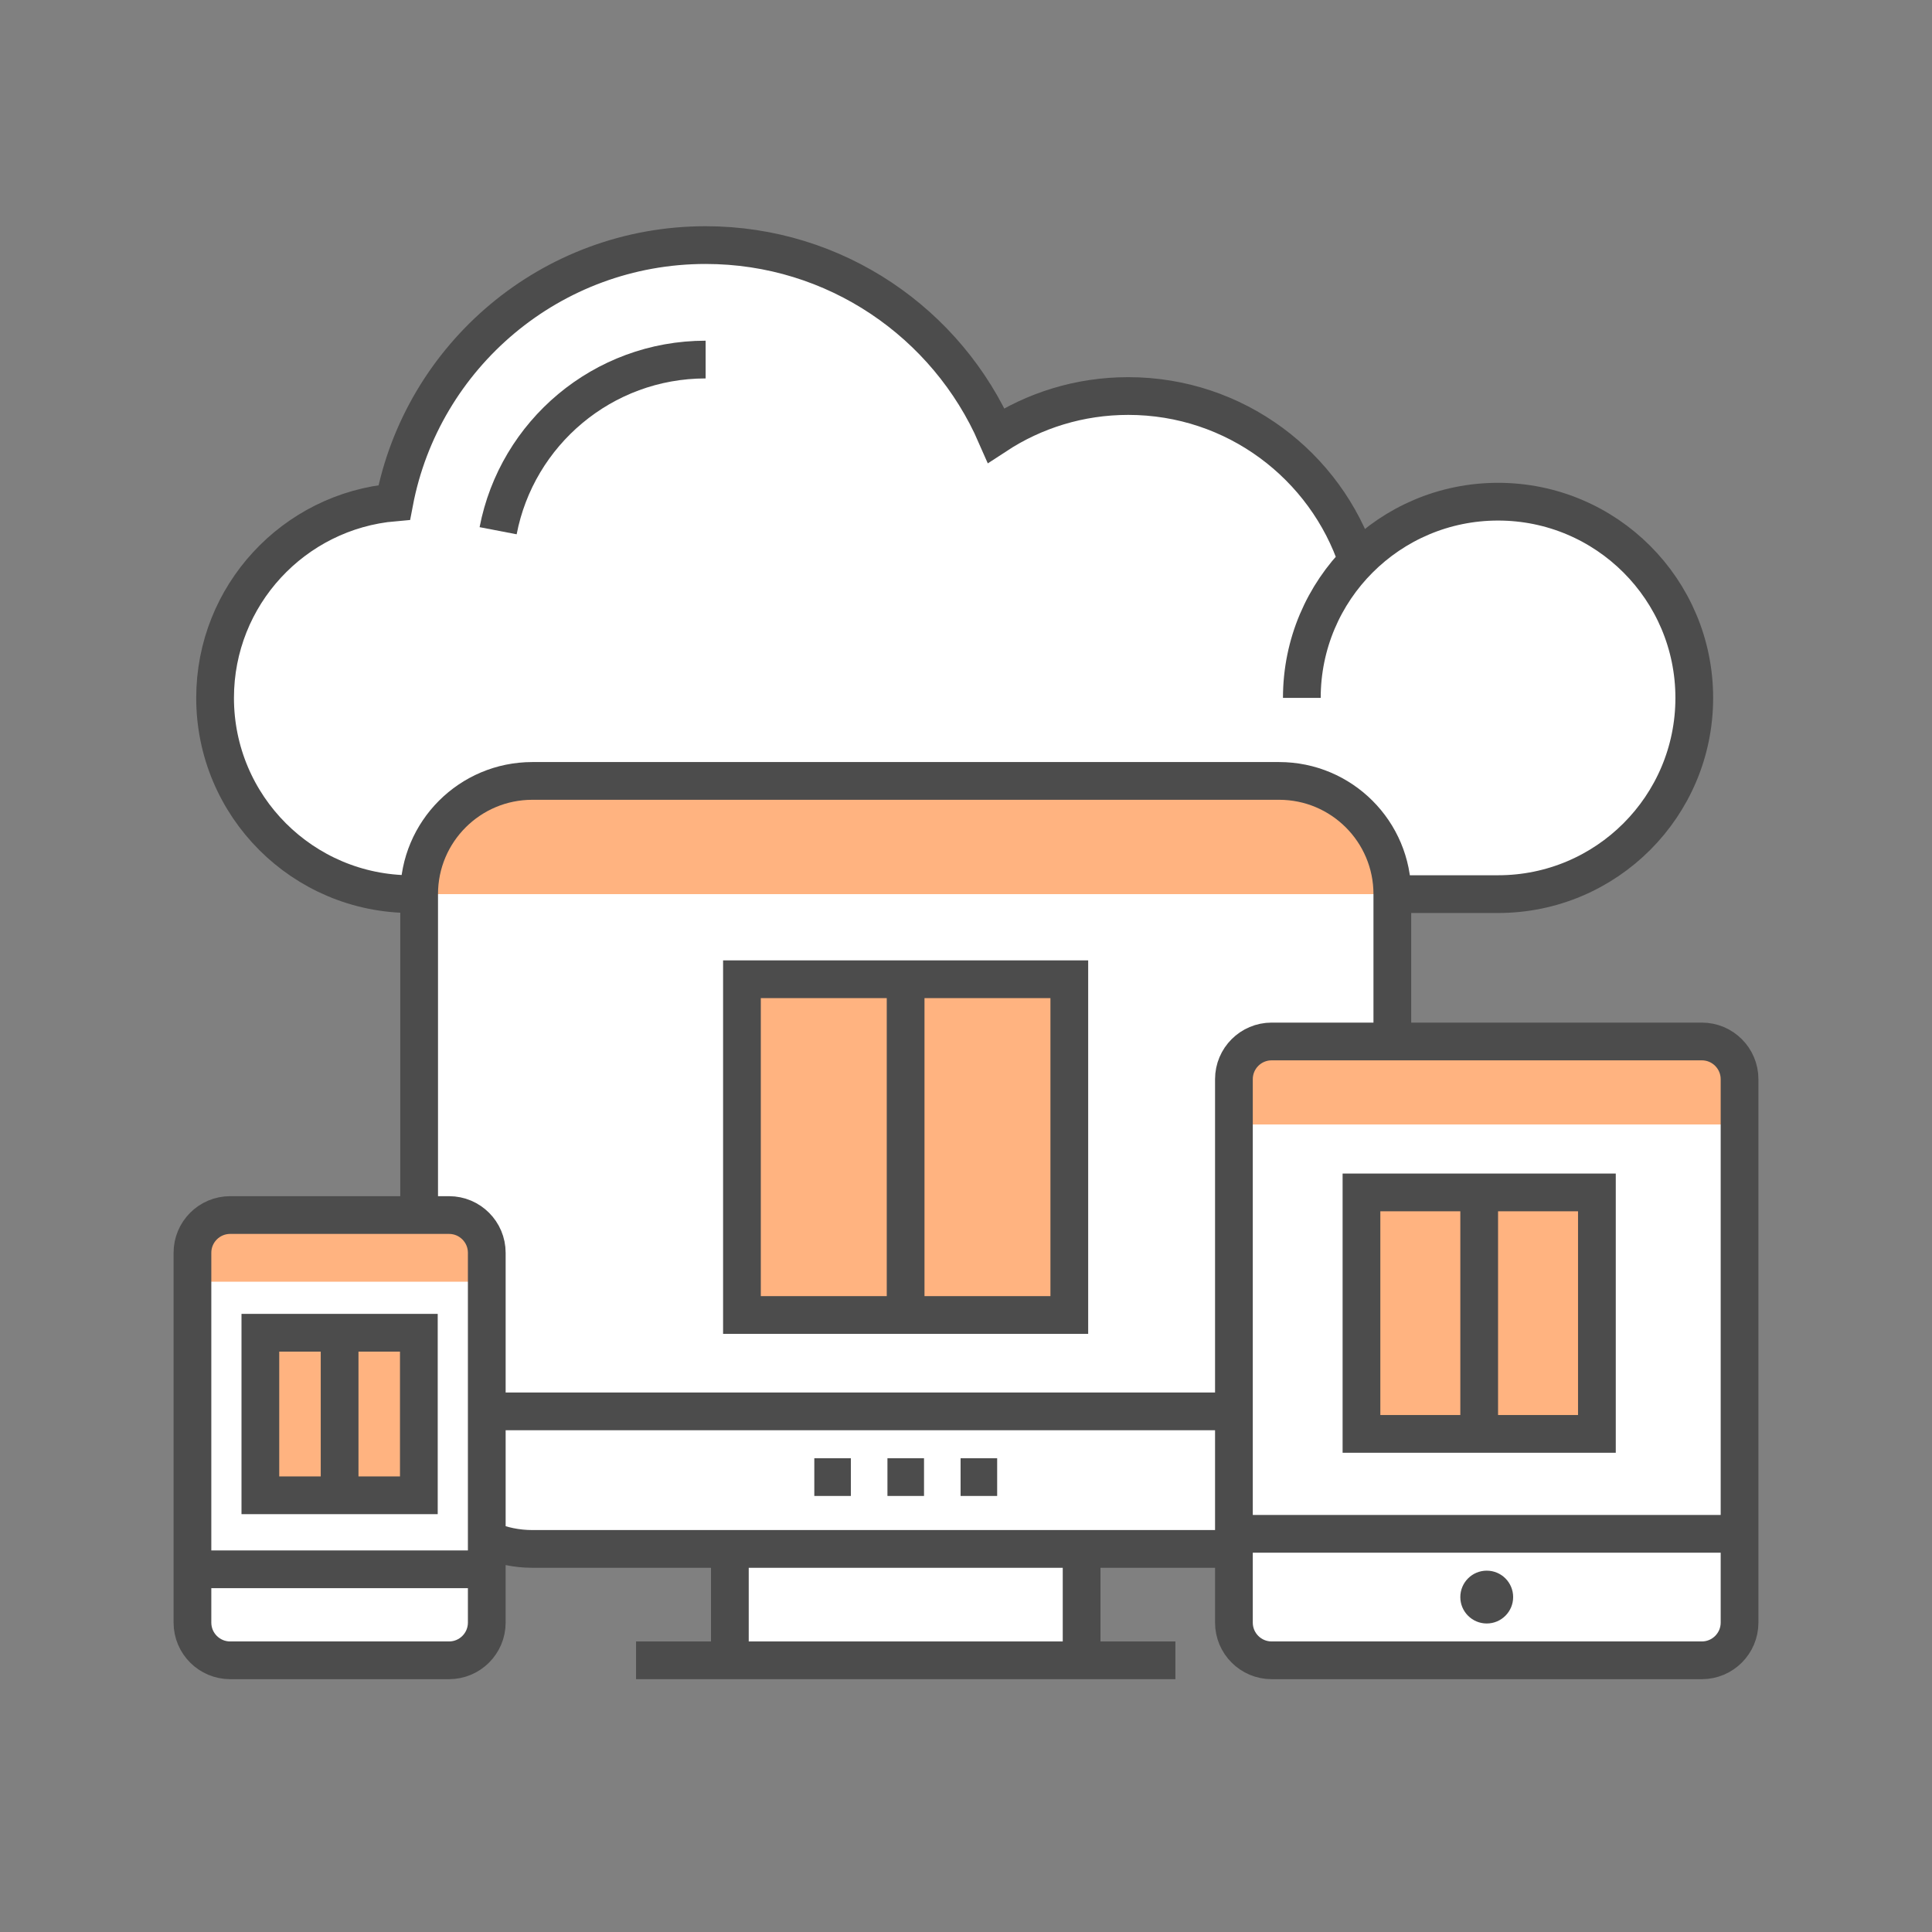
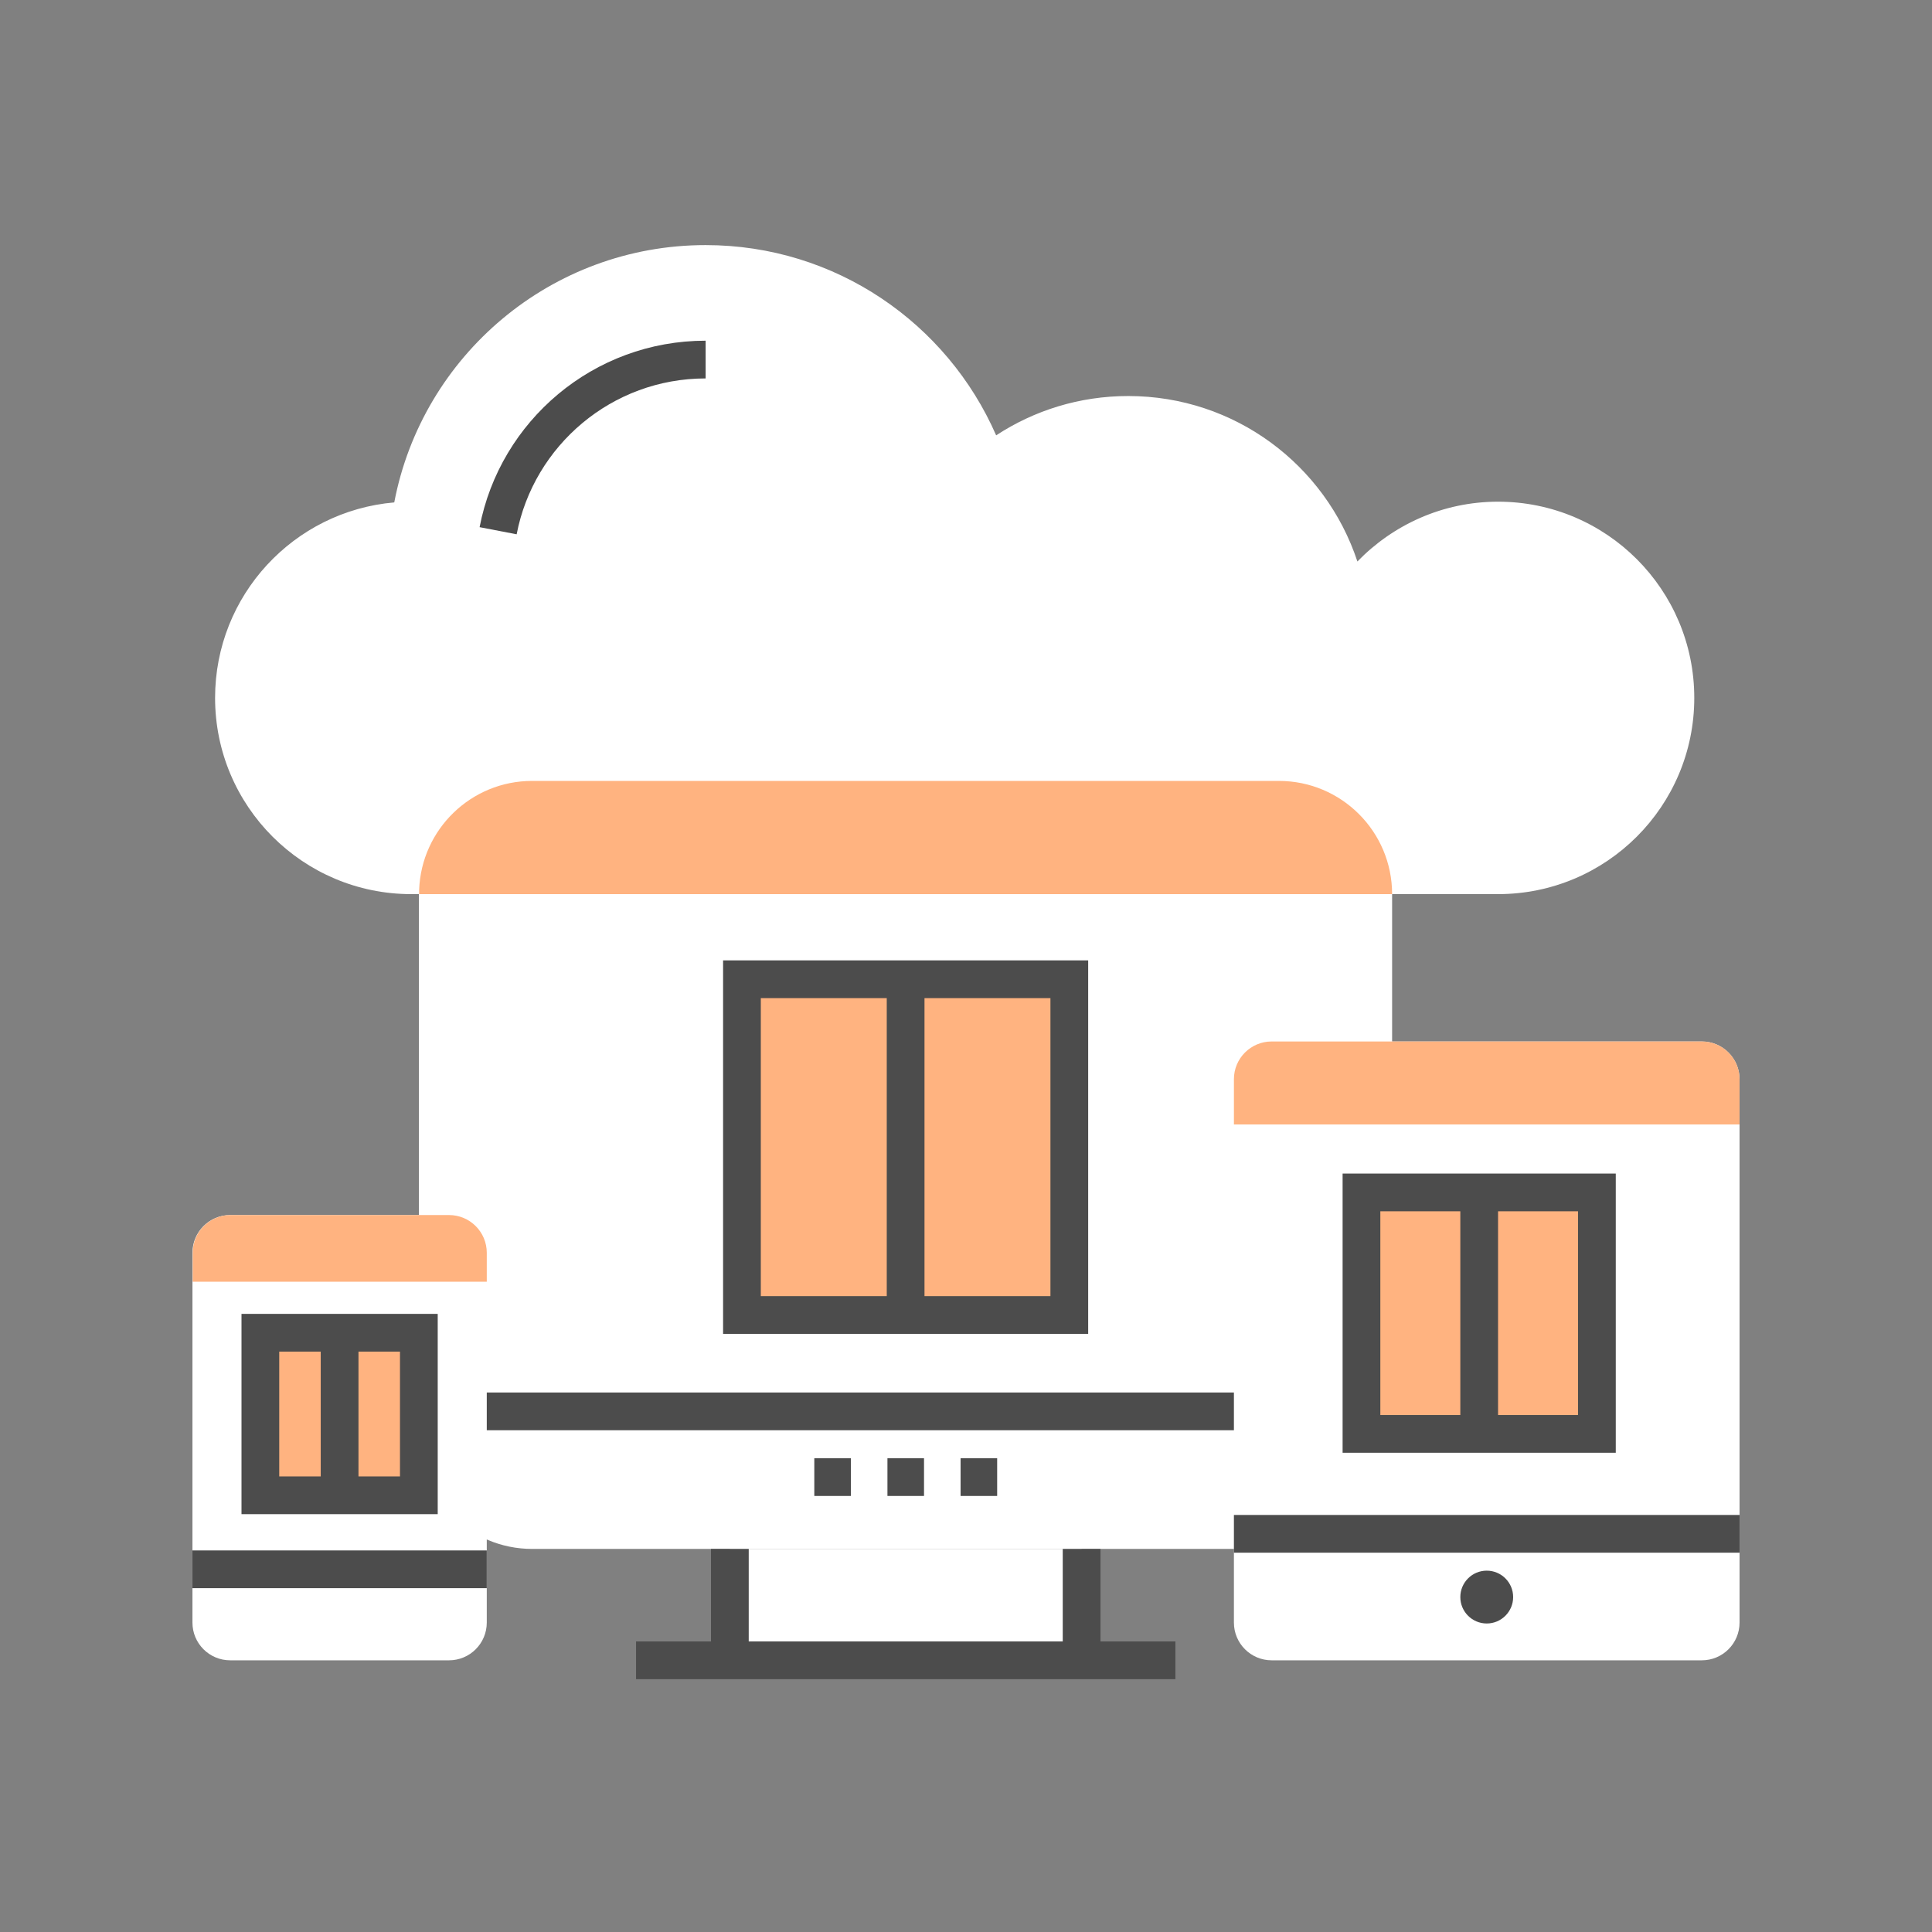
<svg xmlns="http://www.w3.org/2000/svg" version="1.0" x="0px" y="0px" width="256px" height="256px" viewBox="0 0 256 256" enable-background="new 0 0 256 256" xml:space="preserve">
  <rect x="0" y="0" width="256" height="256" fill="#808080" stroke="none" />
  <g id="ecommerce_cloud_devices">
    <rect fill="none" width="256" height="256" />
    <path fill="#FFFFFF" d="M54.5,118.476c-14.359,0-26-11.641-26-26c0-13.599,10.44-24.759,23.742-25.903   C55.94,47.155,73.006,32.476,93.5,32.476c17.225,0,32.015,10.374,38.495,25.21c5.032-3.298,11.039-5.21,17.505-5.21   c14.163,0,26.149,9.174,30.363,21.925c4.725-4.871,11.314-7.925,18.637-7.925c14.359,0,26,11.641,26,26s-11.641,26-26,26H54.5z" />
-     <path fill="none" stroke="#4C4C4C" stroke-width="5" stroke-miterlimit="10" d="M179.89,74.427   c-4.214-12.75-16.228-21.951-30.39-21.951c-6.466,0-12.472,1.913-17.505,5.21c-6.48-14.836-21.271-25.21-38.495-25.21   c-20.494,0-37.56,14.679-41.258,34.097C38.94,67.717,28.5,78.877,28.5,92.476c0,14.359,11.641,26,26,26h144   c14.359,0,26-11.641,26-26s-11.641-26-26-26s-26,11.641-26,26" />
    <path fill="none" stroke="#4C4C4C" stroke-width="5" stroke-miterlimit="10" d="M66.005,70.324   c2.484-12.921,13.849-22.68,27.495-22.68" />
    <rect x="96.71" y="205.24" fill="#FFFFFF" width="46.61" height="14.76" />
    <path fill="#FFFFFF" d="M169.462,205.24H70.509c-8.284,0-15-6.716-15-15v-71.764c0-8.284,6.716-15,15-15h98.953   c8.284,0,15,6.716,15,15v71.764C184.462,198.525,177.747,205.24,169.462,205.24z" />
    <path fill="#FFB380" d="M169.462,103.476H70.509c-8.093,0-14.67,6.413-14.971,14.432v0.568h128.925   C184.462,110.192,177.747,103.476,169.462,103.476z" />
-     <path fill="none" stroke="#4C4C4C" stroke-width="5" stroke-miterlimit="10" d="M169.491,205.24H70.538c-8.284,0-15-6.716-15-15   v-71.764c0-8.284,6.716-15,15-15h98.953c8.284,0,15,6.716,15,15v71.764C184.491,198.525,177.775,205.24,169.491,205.24z" />
    <line fill="none" stroke="#4C4C4C" stroke-width="5" stroke-miterlimit="10" x1="55.538" y1="187.014" x2="184.491" y2="187.014" />
    <line fill="none" stroke="#4C4C4C" stroke-width="5" stroke-miterlimit="10" x1="96.71" y1="220" x2="96.71" y2="205.24" />
    <line fill="none" stroke="#4C4C4C" stroke-width="5" stroke-miterlimit="10" x1="143.319" y1="205.24" x2="143.319" y2="220" />
    <line fill="none" stroke="#4C4C4C" stroke-width="5" stroke-miterlimit="10" x1="84.28" y1="220" x2="155.748" y2="220" />
    <line fill="none" stroke="#4C4C4C" stroke-width="5" stroke-miterlimit="10" x1="117.591" y1="195.722" x2="122.437" y2="195.722" />
    <line fill="none" stroke="#4C4C4C" stroke-width="5" stroke-miterlimit="10" x1="107.9" y1="195.722" x2="112.745" y2="195.722" />
    <line fill="none" stroke="#4C4C4C" stroke-width="5" stroke-miterlimit="10" x1="127.283" y1="195.722" x2="132.129" y2="195.722" />
    <path fill="#FFFFFF" d="M225.5,220h-57c-2.761,0-5-2.239-5-5v-72c0-2.761,2.239-5,5-5h57c2.761,0,5,2.239,5,5v72   C230.5,217.761,228.261,220,225.5,220z" />
    <path fill="#FFB380" d="M225.5,138h-57c-2.761,0-5,2.239-5,5v6h67v-6C230.5,140.239,228.261,138,225.5,138z" />
-     <path fill="none" stroke="#4C4C4C" stroke-width="5" stroke-miterlimit="10" d="M225.5,220h-57c-2.761,0-5-2.239-5-5v-72   c0-2.761,2.239-5,5-5h57c2.761,0,5,2.239,5,5v72C230.5,217.761,228.261,220,225.5,220z" />
    <line fill="none" stroke="#4C4C4C" stroke-width="5" stroke-miterlimit="10" x1="163.5" y1="203.24" x2="230.5" y2="203.24" />
    <path fill="#FFFFFF" d="M59.5,220h-29c-2.761,0-5-2.239-5-5v-49c0-2.761,2.239-5,5-5h29c2.761,0,5,2.239,5,5v49   C64.5,217.761,62.261,220,59.5,220z" />
    <path fill="#FFB380" d="M59.5,161H30.536c-2.761,0-5,2.239-5,5v3.833H64.5V166C64.5,163.239,62.261,161,59.5,161z" />
-     <path fill="none" stroke="#4C4C4C" stroke-width="5" stroke-miterlimit="10" d="M59.5,220h-29c-2.761,0-5-2.239-5-5v-49   c0-2.761,2.239-5,5-5h29c2.761,0,5,2.239,5,5v49C64.5,217.761,62.261,220,59.5,220z" />
    <line fill="none" stroke="#4C4C4C" stroke-width="5" stroke-miterlimit="10" x1="25.5" y1="207.941" x2="64.5" y2="207.941" />
    <circle fill="#4C4C4C" cx="197" cy="211.62" r="3.5" />
    <rect x="98.312" y="129.755" fill="#FFB380" width="43.377" height="44.489" />
    <rect x="98.312" y="129.755" fill="none" stroke="#4C4C4C" stroke-width="5" stroke-miterlimit="10" width="43.377" height="44.489" />
    <line fill="none" stroke="#4C4C4C" stroke-width="5" stroke-miterlimit="10" x1="120" y1="129.755" x2="120" y2="174.245" />
    <rect x="180.402" y="158.002" fill="#FFB380" width="31.196" height="31.996" />
    <rect x="180.402" y="158.002" fill="none" stroke="#4C4C4C" stroke-width="5" stroke-miterlimit="10" width="31.196" height="31.996" />
    <line fill="none" stroke="#4C4C4C" stroke-width="5" stroke-miterlimit="10" x1="196" y1="158.002" x2="196" y2="189.998" />
    <rect x="34.5" y="176.596" fill="#FFB380" width="21" height="21.538" />
    <rect x="34.5" y="176.596" fill="none" stroke="#4C4C4C" stroke-width="5" stroke-miterlimit="10" width="21" height="21.538" />
    <line fill="none" stroke="#4C4C4C" stroke-width="5" stroke-miterlimit="10" x1="45" y1="176.596" x2="45" y2="198.134" />
  </g>
</svg>